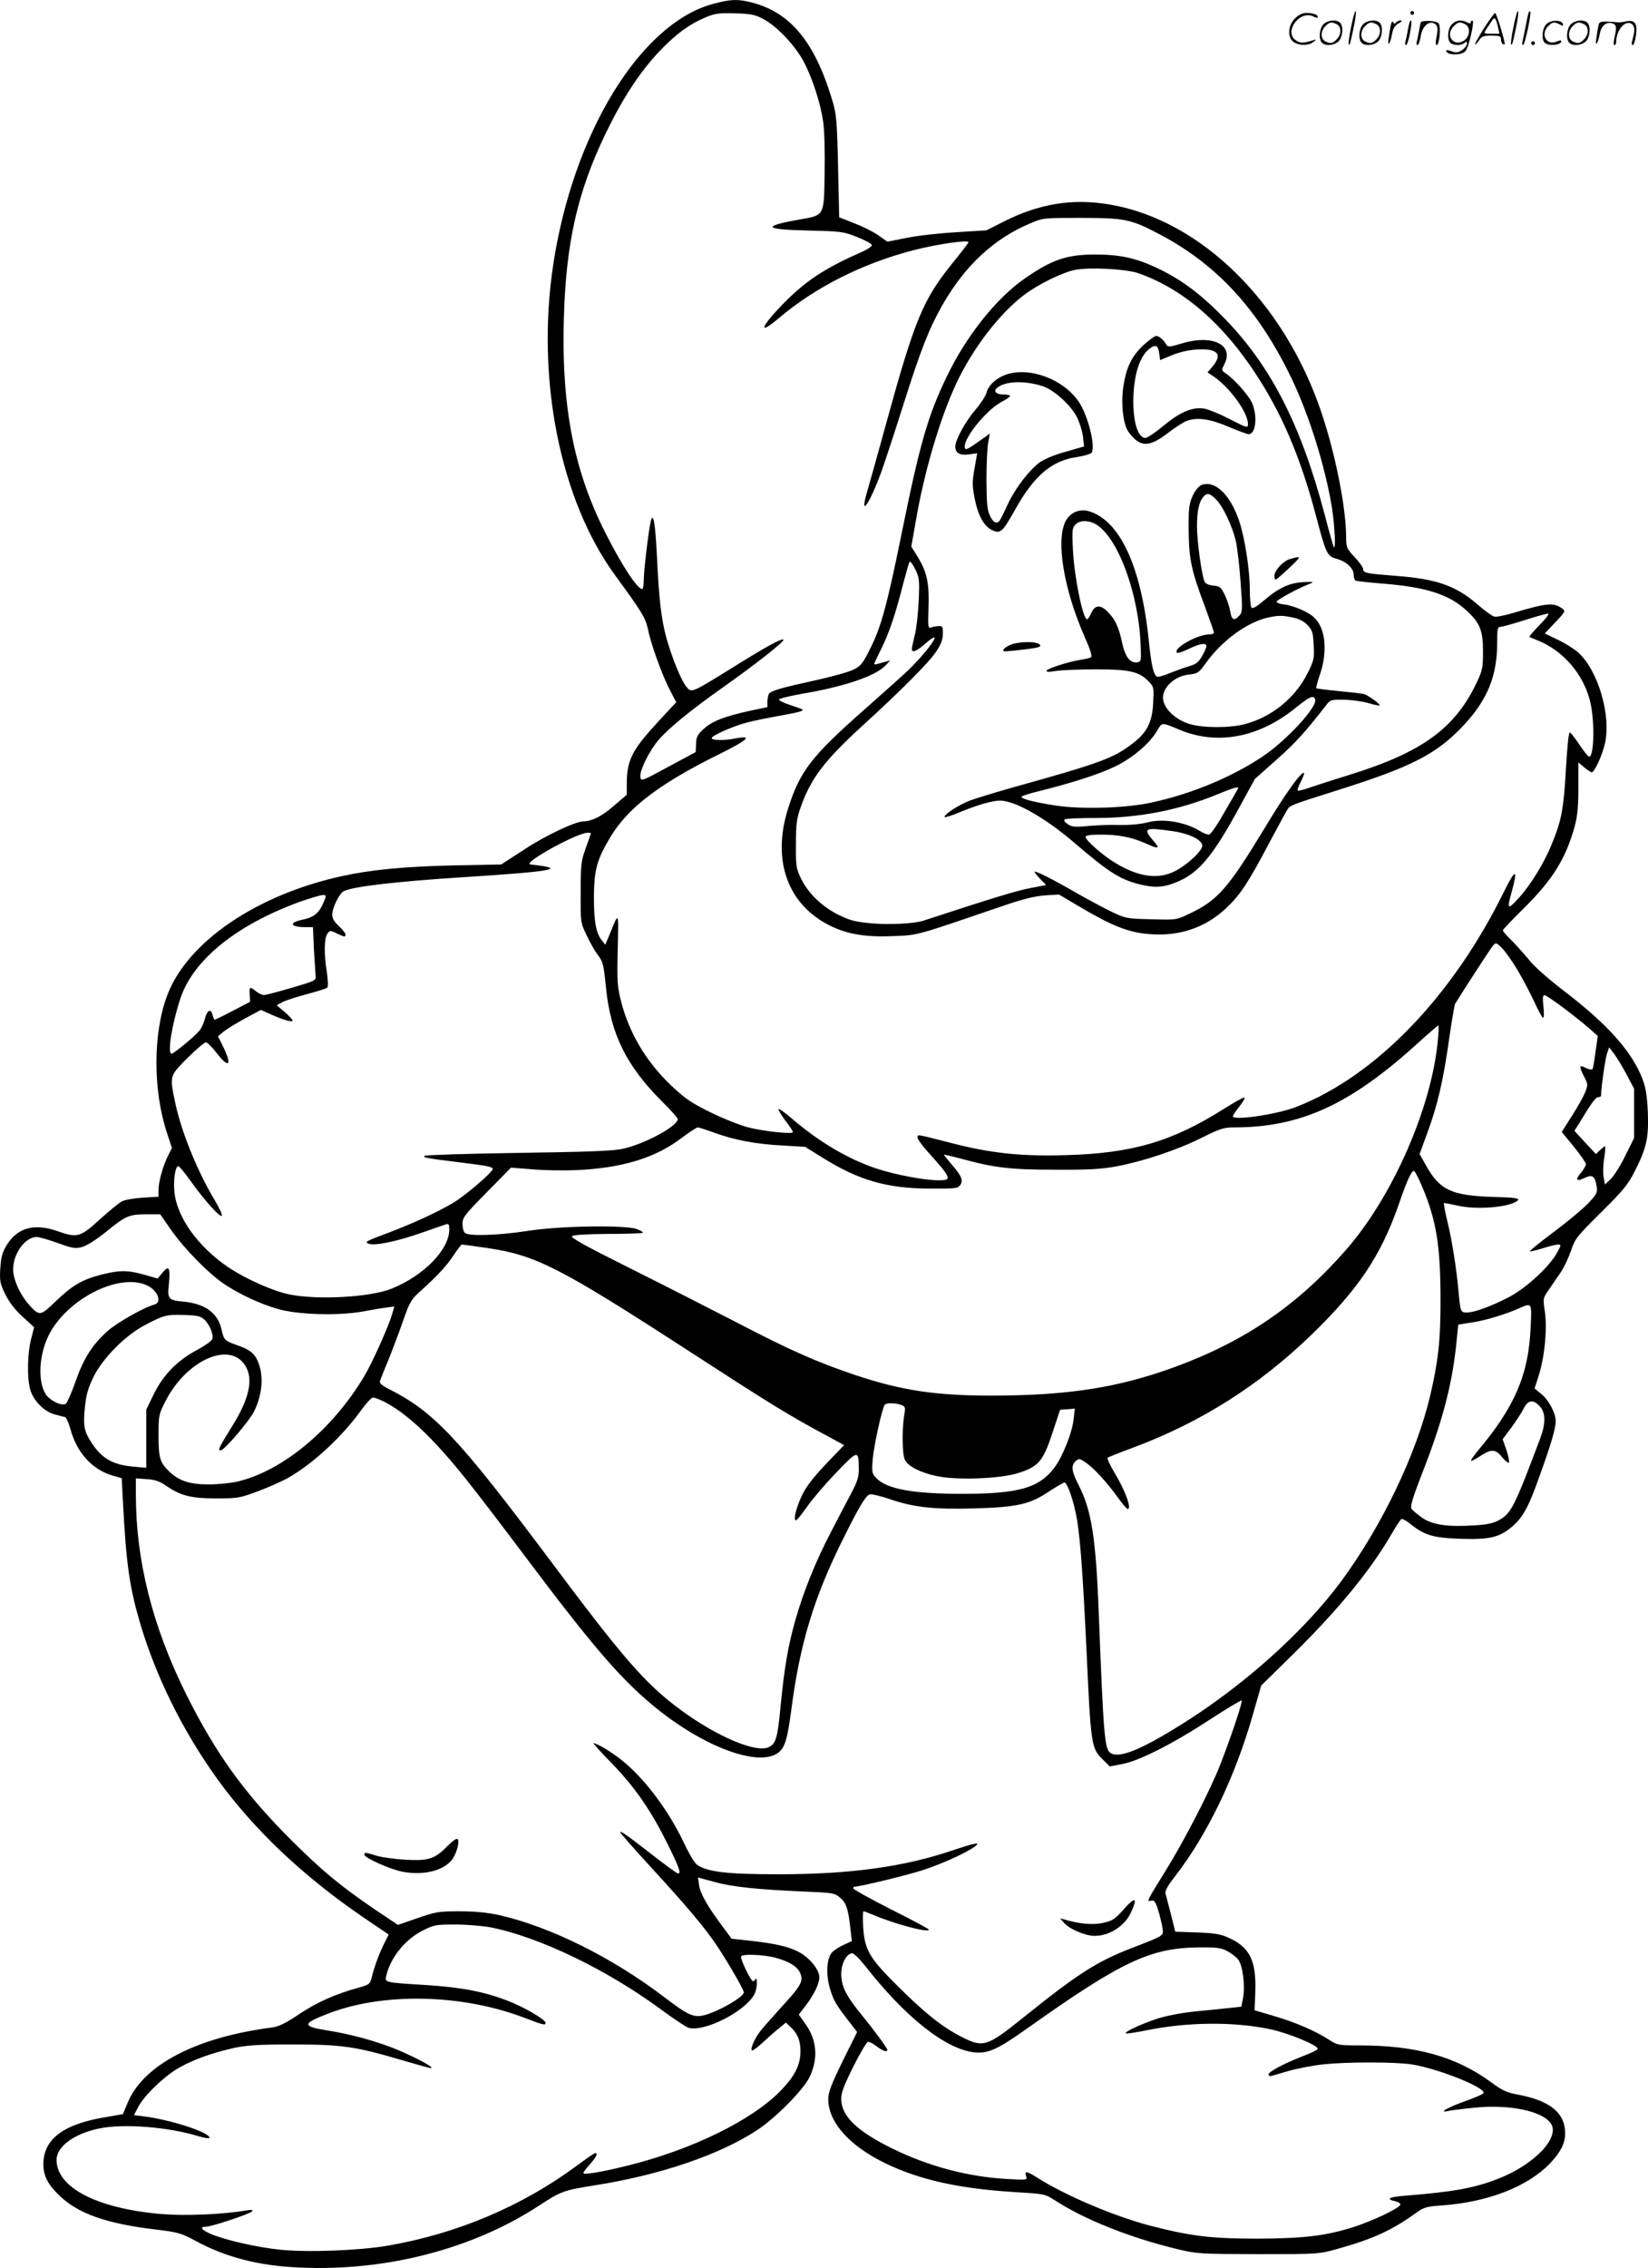
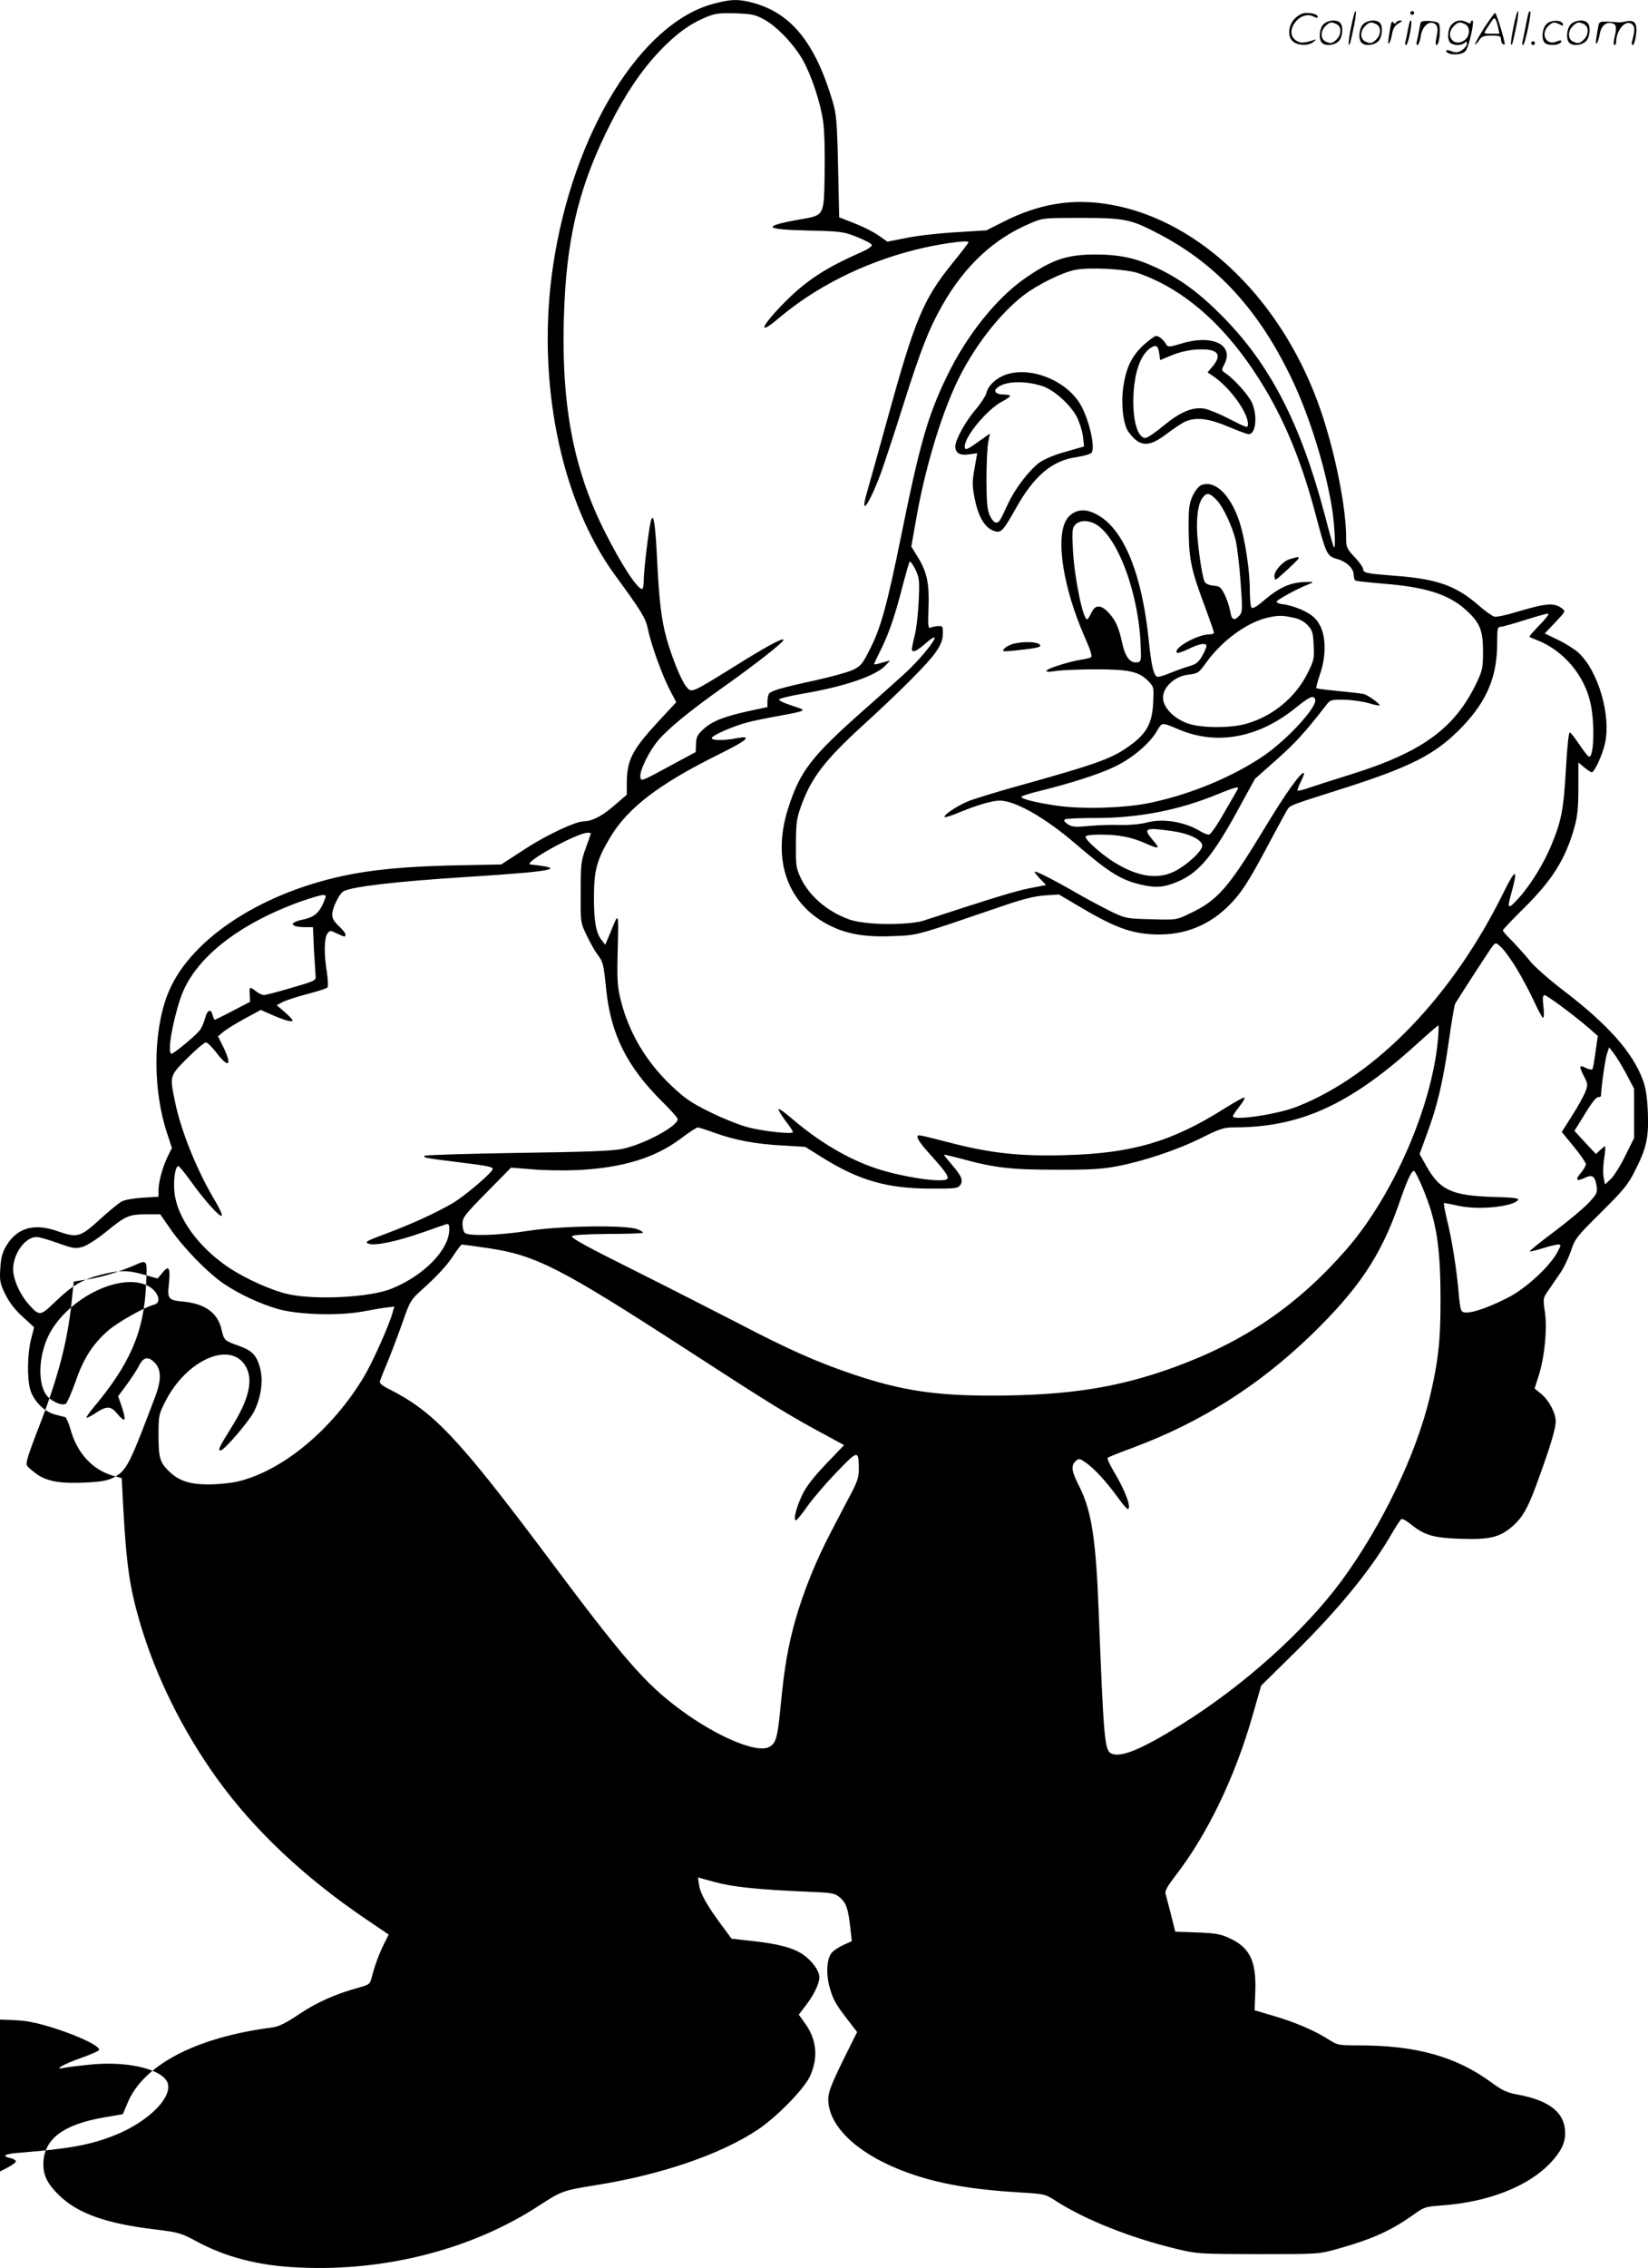
<svg xmlns="http://www.w3.org/2000/svg" version="1.0" viewBox="0 0 872.844 1200.717" preserveAspectRatio="xMidYMid meet">
  <g transform="translate(-1.039,1200.851) scale(0.1,-0.1)" fill="#000000" stroke="none">
-     <path d="M3791 11989 c-387 -101 -746 -685 -851 -1385 -91 -604 38 -1245 329 -1642 139 -190 160 -224 172 -280 17 -84 76 -247 116 -324 l35 -67 -92 -99 c-144 -156 -170 -207 -170 -337 l0 -54 -70 -60 c-62 -54 -114 -80 -160 -81 -44 -1 -199 -74 -310 -147 l-125 -81 -255 -5 c-259 -6 -436 -23 -590 -57 -452 -99 -818 -349 -924 -631 -76 -201 -76 -503 -1 -729 l26 -79 -19 -38 c-28 -54 -52 -140 -52 -184 l0 -36 -83 -5 c-47 -3 -95 -11 -112 -20 -16 -9 -70 -53 -118 -97 -102 -93 -118 -97 -223 -60 -122 43 -211 18 -268 -74 -23 -38 -30 -62 -34 -122 -4 -69 -2 -80 27 -140 22 -43 51 -81 92 -118 l60 -55 -16 -63 c-20 -77 -22 -209 -4 -269 18 -59 75 -116 131 -130 24 -6 48 -13 54 -14 5 -2 18 -30 27 -62 35 -128 116 -216 226 -248 l46 -13 7 -134 c17 -321 34 -440 89 -629 84 -285 224 -569 407 -825 195 -271 459 -521 784 -742 l127 -86 -23 -46 c-27 -53 -51 -119 -66 -177 -10 -40 -12 -42 -73 -59 -120 -33 -219 -77 -313 -140 -71 -48 -107 -65 -142 -70 -404 -52 -685 -199 -767 -402 l-24 -57 -98 -17 c-219 -37 -322 -116 -323 -247 0 -61 22 -106 83 -165 98 -96 248 -150 507 -181 125 -15 140 -20 215 -60 161 -88 337 -133 553 -142 459 -21 920 99 1272 331 112 73 125 78 295 105 347 55 662 163 859 294 99 66 243 213 275 280 46 99 38 194 -23 280 l-35 49 39 51 c43 57 70 114 70 147 0 34 -38 86 -85 119 -53 37 -133 58 -273 73 l-107 12 -51 69 c-78 105 -115 170 -121 215 l-6 40 89 -24 c93 -26 228 -40 486 -51 139 -6 148 -7 178 -32 33 -29 43 -58 55 -169 l7 -61 -44 -20 c-23 -10 -52 -29 -62 -41 -27 -30 -32 -114 -11 -186 19 -65 30 -85 97 -172 l48 -62 -77 -155 c-60 -123 -76 -165 -76 -200 0 -147 161 -296 421 -390 161 -58 339 -89 587 -104 139 -8 141 -9 197 -45 155 -100 397 -196 642 -255 108 -26 120 -26 431 -27 320 0 320 0 420 28 186 52 286 97 416 191 42 30 56 33 138 39 246 18 457 101 575 227 53 57 76 103 76 154 0 109 -80 174 -253 206 -56 10 -81 22 -142 67 -184 134 -395 193 -694 193 -109 0 -116 1 -160 29 -74 48 -179 93 -291 126 l-105 31 4 101 c5 163 -30 234 -144 284 -39 18 -74 24 -165 27 l-115 4 -23 92 c-13 50 -26 100 -29 111 -3 14 14 43 52 92 169 218 316 522 410 851 l45 157 173 170 c238 235 404 438 515 628 25 43 49 80 54 83 5 4 27 -8 49 -26 75 -60 120 -73 266 -78 155 -5 207 8 275 67 56 49 86 105 143 267 60 166 85 251 85 288 0 43 -36 112 -77 145 l-35 29 22 68 c32 103 45 245 33 335 -11 74 -11 74 20 119 17 25 45 66 63 92 18 26 42 78 55 115 21 64 30 75 159 203 116 115 143 147 177 215 64 125 76 178 71 314 -4 88 -11 131 -28 176 -55 145 -183 289 -417 468 -81 62 -158 130 -181 160 -23 28 -64 74 -91 102 -28 27 -51 53 -51 58 0 4 49 56 109 115 154 152 224 264 271 434 15 56 20 103 20 206 l0 134 31 -26 c17 -14 35 -26 40 -26 14 0 55 89 69 149 36 151 -37 395 -144 488 -23 19 -71 49 -108 66 l-66 32 56 59 c53 56 55 59 36 73 -45 33 -82 29 -254 -22 -47 -14 -94 -24 -105 -21 -12 3 -50 30 -85 61 -118 103 -221 139 -440 155 -153 12 -170 15 -170 36 0 8 -20 37 -45 63 -42 45 -45 52 -45 104 0 155 -56 439 -131 662 -196 582 -636 1016 -1117 1100 -200 35 -379 6 -572 -93 l-85 -43 -160 -10 c-88 -5 -206 -18 -263 -30 l-102 -20 -44 31 c-24 18 -81 47 -127 65 l-84 33 -6 269 c-5 235 -9 277 -28 342 -93 314 -221 472 -428 526 -74 19 -111 18 -202 -6z m267 -84 c67 -36 160 -134 206 -217 45 -82 92 -222 106 -323 7 -46 10 -163 8 -272 -4 -232 1 -223 -135 -247 -202 -36 -187 -53 52 -58 170 -4 184 -6 254 -34 41 -16 76 -35 79 -42 2 -7 -19 -22 -55 -38 -188 -83 -287 -147 -399 -258 -132 -132 -158 -193 -39 -92 195 165 445 291 718 361 126 32 287 55 287 41 0 -3 -40 -56 -90 -117 -151 -188 -196 -296 -344 -835 -47 -170 -94 -339 -105 -376 -39 -136 17 -53 77 112 17 47 69 204 115 350 95 300 137 407 209 534 119 208 272 351 465 432 67 29 70 29 273 29 232 -1 259 -6 418 -90 301 -160 520 -399 693 -760 93 -193 179 -469 214 -685 14 -90 21 -219 10 -209 -2 3 -25 81 -49 175 -128 483 -290 796 -546 1053 -118 119 -220 194 -344 252 -111 52 -195 70 -325 70 -149 0 -227 -26 -369 -124 -153 -105 -313 -305 -417 -522 -100 -206 -143 -356 -240 -835 -75 -369 -108 -491 -164 -602 -41 -83 -51 -95 -91 -115 -25 -12 -117 -38 -205 -57 -165 -36 -223 -52 -240 -68 -5 -4 -9 -23 -10 -40 l0 -33 -95 -20 c-132 -29 -197 -54 -242 -95 -33 -30 -40 -42 -41 -79 l-2 -44 -145 -78 c-142 -77 -145 -78 -148 -54 -5 34 49 142 98 198 56 64 169 156 340 277 171 121 320 238 320 251 0 14 -90 -34 -270 -147 -223 -138 -217 -135 -246 -99 -27 34 -75 153 -104 256 -27 100 -39 198 -50 428 -9 184 -20 243 -33 189 -11 -44 -37 -259 -37 -309 0 -27 -4 -49 -8 -49 -26 0 -108 125 -196 299 -176 347 -240 708 -216 1219 18 371 86 635 244 946 81 160 164 282 258 382 88 92 157 143 244 180 52 22 71 24 159 22 88 -3 106 -7 153 -33z m1982 -1343 c257 -90 483 -297 672 -614 112 -188 197 -400 268 -669 54 -204 59 -215 110 -229 51 -14 90 -50 90 -84 0 -14 4 -27 9 -31 5 -3 69 -10 143 -16 230 -18 353 -57 445 -142 72 -66 88 -106 88 -217 0 -86 -3 -101 -33 -164 -114 -241 -286 -368 -663 -486 -90 -28 -190 -60 -222 -71 -32 -12 -61 -18 -64 -16 -2 3 5 24 17 47 12 23 19 44 17 46 -12 12 -97 -106 -207 -289 -197 -325 -251 -386 -403 -457 -66 -32 -69 -32 -200 -28 -128 3 -134 4 -208 39 -41 20 -122 63 -180 96 -131 76 -229 125 -229 116 0 -4 14 -21 30 -38 l31 -32 -88 -17 c-72 -14 -187 -49 -563 -172 -45 -15 -177 -22 -270 -14 -90 8 -116 15 -178 45 -88 44 -160 113 -199 192 -26 55 -28 65 -27 183 0 107 4 135 25 195 55 155 126 247 328 432 199 181 353 336 389 391 26 38 36 64 36 95 1 39 -1 42 -24 41 -14 -1 -32 -4 -40 -8 -14 -6 -15 7 -12 101 5 129 -7 190 -54 268 l-37 60 23 130 c45 266 129 549 216 735 87 185 228 368 357 466 76 58 208 122 273 134 80 15 271 4 334 -18z m-1164 -1737 c-3 -66 -12 -147 -21 -180 -8 -33 -15 -66 -15 -72 0 -23 24 -13 70 27 116 102 11 -49 -113 -162 -51 -46 -146 -131 -212 -189 -277 -245 -337 -322 -400 -519 -89 -278 -2 -516 230 -626 90 -43 188 -58 335 -51 124 5 114 3 550 152 124 43 183 58 242 63 l77 5 93 -55 c188 -112 273 -146 389 -155 157 -12 293 34 404 138 75 71 116 133 232 353 47 88 90 167 96 175 15 17 28 22 252 93 401 126 530 192 674 343 129 137 181 264 181 440 0 74 2 85 18 85 9 0 66 16 126 35 60 19 116 35 125 35 9 0 -9 -24 -44 -60 -32 -33 -57 -61 -54 -63 2 -2 20 -10 39 -17 142 -55 253 -187 285 -337 23 -108 17 -288 -9 -280 -6 2 -29 31 -51 64 -22 33 -44 62 -50 64 -6 3 -14 -71 -21 -196 -12 -210 -23 -270 -76 -398 -39 -97 -112 -215 -174 -283 -57 -63 -63 -59 -40 22 38 136 25 140 -38 12 -271 -552 -676 -973 -1096 -1138 -102 -41 -340 -76 -340 -51 0 4 16 28 35 52 19 24 31 45 26 47 -5 2 -53 -25 -107 -59 -277 -175 -489 -237 -844 -246 -235 -7 -395 11 -600 64 -192 49 -180 47 -180 30 0 -8 21 -39 48 -69 134 -149 137 -158 64 -158 -75 0 -228 29 -326 61 -155 51 -311 144 -459 272 -32 27 -60 47 -63 44 -3 -3 13 -30 35 -60 23 -29 41 -57 41 -62 0 -12 -150 3 -236 25 -44 11 -134 47 -201 80 -102 50 -135 73 -207 141 -133 126 -224 279 -267 449 -19 76 -21 104 -17 274 5 205 7 201 -43 77 l-23 -54 -18 23 c-31 38 -42 100 -42 230 1 143 15 196 86 315 92 155 257 282 572 438 156 77 186 104 96 87 -63 -13 -130 -12 -130 1 0 13 107 61 185 82 33 9 111 25 174 36 105 19 131 26 120 34 -2 2 -30 12 -63 23 -32 10 -59 23 -60 29 0 5 56 19 125 31 220 37 388 94 440 150 l24 26 -22 -6 c-13 -3 -32 -9 -43 -12 -11 -3 -20 -3 -20 -1 0 3 18 40 39 83 42 85 75 184 116 346 15 56 29 107 33 112 3 6 16 -12 30 -39 22 -47 23 -58 18 -170z m-1736 -1228 c0 -2 -12 -37 -27 -78 -25 -68 -27 -86 -27 -234 -1 -160 -1 -160 31 -227 18 -38 43 -83 56 -100 32 -42 34 -52 47 -178 24 -246 109 -416 299 -605 45 -44 81 -85 81 -91 0 -38 -181 -135 -295 -158 -51 -11 -198 -16 -550 -21 -264 -4 -486 -11 -494 -15 -17 -9 11 -14 184 -35 147 -18 175 -24 175 -35 0 -17 -148 -144 -212 -181 -87 -51 -212 -108 -336 -155 -126 -47 -133 -51 -108 -60 31 -12 151 13 276 57 63 22 123 43 133 46 14 4 17 -1 17 -28 -1 -107 -135 -244 -306 -313 -111 -45 -392 -61 -542 -30 -87 18 -229 81 -323 144 -161 109 -273 266 -285 400 -6 65 5 135 21 135 5 0 34 -36 66 -80 71 -100 154 -192 164 -183 4 4 -11 38 -33 75 -97 161 -184 375 -216 535 -27 131 -27 131 67 225 46 46 90 83 98 83 8 0 33 -25 56 -55 66 -85 84 -69 36 31 l-28 56 26 22 c15 13 66 45 114 71 l87 47 56 -25 c68 -30 112 -42 112 -31 0 5 -19 25 -42 45 l-42 36 32 17 c18 9 76 28 130 42 53 14 101 29 106 34 5 5 4 37 -2 79 -16 95 -15 183 2 206 14 19 15 19 50 2 43 -20 46 -21 46 -5 0 6 -16 26 -35 44 -24 22 -35 40 -35 60 0 36 37 111 60 124 47 25 279 52 640 75 473 30 554 45 350 67 -47 6 245 167 303 168 9 0 17 -1 17 -3z m-1415 -364 c-24 -58 -52 -81 -111 -93 -77 -16 -68 -40 16 -40 l38 0 5 -117 c4 -65 8 -129 9 -142 3 -23 -4 -26 -127 -62 -71 -21 -137 -38 -146 -38 -9 -1 -28 8 -42 19 -34 27 -37 26 -34 -17 l2 -38 -90 -47 c-49 -26 -93 -47 -96 -48 -4 0 -10 12 -13 26 -9 36 -29 25 -41 -23 -6 -23 -19 -51 -30 -63 -30 -34 -135 -120 -146 -120 -23 0 1 154 47 293 68 204 296 389 634 512 52 18 105 34 118 35 22 0 22 -1 7 -37z m6324 -362 c27 -46 67 -121 88 -167 21 -46 42 -84 46 -84 5 0 6 27 2 60 -5 46 -4 60 6 60 13 0 161 -110 238 -177 l44 -39 -12 -83 c-6 -45 -13 -87 -16 -92 -4 -5 -19 -2 -36 6 -35 19 -37 9 -8 -47 20 -38 20 -43 5 -82 -9 -22 -40 -79 -70 -125 l-54 -85 64 -78 c35 -43 64 -85 64 -93 0 -7 -12 -28 -26 -45 -33 -38 -25 -49 20 -27 41 19 54 10 63 -46 5 -32 0 -41 -43 -87 -27 -29 -109 -97 -182 -152 -74 -55 -132 -102 -129 -104 2 -2 33 5 68 16 35 11 72 20 82 20 17 0 16 -3 -5 -42 -40 -74 -163 -188 -255 -236 -94 -49 -184 -82 -224 -82 -33 0 -34 5 -44 115 -11 123 -36 277 -60 373 -12 50 -20 92 -16 92 3 0 40 -7 81 -16 104 -22 281 -4 310 31 8 10 -18 14 -132 17 -219 7 -282 36 -354 165 l-35 62 41 112 c54 146 84 274 115 493 14 99 29 184 32 190 29 48 189 295 201 309 15 17 18 16 49 -15 17 -18 55 -71 82 -117z m-422 -358 c-30 -359 -238 -837 -489 -1123 -257 -293 -534 -482 -904 -618 -301 -110 -564 -151 -969 -152 -299 0 -479 27 -725 109 -202 68 -347 132 -625 277 -132 68 -385 197 -563 286 -237 118 -320 164 -312 172 7 7 73 11 190 12 99 0 182 3 185 6 4 3 -11 12 -32 20 -65 22 -408 17 -578 -10 -155 -24 -314 -29 -333 -10 -7 7 -12 28 -12 48 0 33 12 48 129 167 l128 130 114 -9 c63 -6 170 -7 239 -4 237 12 409 64 545 166 44 33 85 60 91 60 5 0 46 -13 90 -29 105 -38 219 -60 363 -67 l116 -7 93 -58 c191 -119 340 -162 565 -163 132 -1 150 1 162 17 18 25 10 48 -41 107 -24 28 -44 53 -44 55 0 2 39 -7 88 -20 179 -49 263 -59 502 -59 179 -1 245 3 325 18 139 26 320 86 450 151 98 49 118 55 172 55 347 0 608 118 955 430 67 61 124 110 126 110 3 0 2 -30 -1 -67z m996 -188 l42 -80 0 -131 0 -131 -47 -94 c-25 -52 -60 -107 -77 -123 l-30 -28 -7 37 c-4 21 -3 67 3 102 5 34 7 63 4 63 -2 0 -14 -9 -26 -20 l-22 -21 -57 61 -57 62 23 36 c66 110 90 142 103 142 8 0 15 3 15 8 1 46 22 192 31 220 l12 36 23 -30 c13 -16 43 -65 67 -109z m-1079 -602 c75 -178 96 -312 96 -603 0 -210 -12 -318 -56 -505 -73 -306 -253 -682 -468 -975 -196 -266 -521 -558 -855 -765 -212 -132 -322 -176 -369 -147 -31 20 -37 92 -62 737 -15 398 -38 546 -105 678 -40 77 -43 107 -17 131 18 15 21 14 58 -12 45 -33 107 -101 167 -184 23 -32 45 -58 50 -58 23 -1 -12 97 -71 194 -23 39 -39 73 -35 77 5 4 64 28 133 53 359 134 665 327 944 596 250 242 369 418 465 693 44 128 67 177 80 177 5 0 25 -39 45 -87z m-6628 -225 c71 -101 197 -230 283 -288 80 -53 186 -103 282 -131 107 -31 320 -37 449 -14 52 10 112 20 132 22 l37 5 -11 -38 c-17 -62 -106 -261 -150 -334 -168 -280 -431 -499 -670 -555 -35 -8 -103 -15 -153 -15 -100 0 -157 19 -208 68 -49 47 -57 72 -57 190 0 105 1 112 35 179 110 220 343 325 425 191 44 -72 21 -176 -75 -328 -66 -106 -72 -120 -56 -120 19 0 152 156 177 206 39 79 50 168 30 237 -18 63 -43 87 -114 112 -73 26 -75 28 -88 84 -19 87 -85 136 -196 148 -87 8 -92 13 -83 95 8 86 0 101 -34 59 l-26 -31 -70 20 c-88 25 -132 25 -230 0 -100 -26 -153 -57 -242 -143 -80 -77 -84 -78 -143 -11 -46 53 -80 131 -80 183 0 83 64 171 125 171 11 0 61 -14 111 -32 84 -30 94 -31 133 -20 23 7 76 41 119 76 108 88 124 95 214 96 l77 0 57 -82z m1679 -97 c255 -38 382 -103 1064 -545 430 -279 530 -341 734 -450 l88 -48 -94 -98 c-64 -67 -105 -119 -126 -162 -32 -65 -51 -138 -35 -138 5 0 32 33 59 72 28 40 97 121 155 181 115 120 118 120 119 21 1 -42 -7 -67 -37 -125 -22 -41 -71 -135 -110 -210 -81 -155 -146 -315 -191 -474 -37 -134 -56 -241 -76 -447 -16 -170 -25 -199 -61 -218 -65 -35 -276 54 -471 198 -186 138 -297 265 -704 810 -472 630 -603 768 -837 886 -40 20 -53 32 -49 44 3 9 23 60 45 112 21 52 56 145 77 205 36 103 42 113 94 160 88 79 141 136 177 193 19 28 37 52 41 52 5 0 67 -9 138 -19z m-1811 -195 c60 -25 88 -92 44 -104 -54 -14 -197 -95 -249 -141 -80 -72 -127 -146 -169 -268 -21 -59 -44 -111 -51 -116 -22 -14 -86 17 -108 53 -41 68 -34 204 16 307 94 191 366 332 517 269z m7333 -228 c-11 -249 -85 -419 -281 -652 -21 -26 -37 -48 -34 -51 2 -2 24 9 48 25 59 39 82 38 117 -7 17 -20 32 -32 35 -27 4 5 -3 35 -13 66 l-20 57 47 63 c25 35 55 80 65 101 23 45 50 48 84 11 33 -35 33 -92 1 -176 -136 -360 -151 -390 -216 -427 -31 -17 -63 -24 -133 -28 -143 -9 -218 3 -274 40 -25 18 -51 39 -57 49 -7 12 6 56 56 185 106 270 157 462 180 673 l12 116 77 12 c74 12 175 43 249 76 64 28 64 29 57 -106z m-7027 47 c29 -25 53 -81 45 -105 -3 -10 -37 -34 -75 -55 -107 -56 -182 -131 -233 -233 l-42 -86 0 -154 0 -154 -68 6 c-111 10 -169 44 -224 130 -37 58 -43 87 -33 184 7 68 17 102 46 162 50 100 169 220 273 274 99 52 114 56 207 53 66 -2 86 -6 104 -22z m953 -436 c77 -39 161 -106 252 -200 116 -121 197 -222 495 -618 356 -474 503 -645 676 -789 258 -215 550 -328 661 -256 39 25 53 70 74 227 45 352 121 603 280 919 81 162 114 217 135 225 9 3 59 -8 110 -26 127 -43 234 -54 444 -48 226 6 296 22 394 88 41 27 79 49 84 49 16 0 51 -103 67 -198 18 -114 31 -294 50 -692 23 -499 25 -517 85 -575 l38 -38 68 13 c89 17 267 107 467 238 88 57 161 101 164 98 6 -6 -58 -197 -113 -338 -54 -138 -191 -404 -290 -563 -101 -163 -102 -165 -77 -159 16 5 23 -4 37 -48 9 -29 19 -71 23 -93 6 -47 17 -40 -174 -114 -174 -68 -280 -136 -556 -358 -199 -160 -218 -167 -333 -108 -101 51 -193 124 -335 265 -154 152 -179 195 -187 317 -2 46 -2 83 2 83 4 0 23 -7 44 -16 116 -50 302 -100 302 -81 0 4 -90 52 -200 107 -110 56 -200 106 -200 111 0 5 2 9 5 9 28 0 275 60 360 87 105 34 237 94 280 127 32 25 2 19 -124 -23 -255 -86 -540 -125 -916 -125 -270 0 -375 12 -431 49 -14 9 -44 59 -72 119 -81 170 -206 337 -325 433 -55 45 -135 93 -153 93 -4 0 40 -49 98 -108 123 -127 205 -247 294 -425 63 -128 73 -157 55 -157 -4 0 -64 43 -132 96 -138 107 -168 129 -174 123 -2 -2 69 -83 157 -179 195 -212 292 -327 356 -423 58 -87 142 -232 142 -246 0 -24 -129 -99 -206 -120 -58 -16 -89 -2 -213 93 -280 213 -607 375 -881 437 -57 12 -124 19 -204 19 -111 0 -126 -2 -224 -36 l-104 -36 -127 85 c-177 121 -274 201 -431 357 -251 249 -407 464 -565 782 -177 356 -265 706 -265 1052 l0 88 58 -4 c43 -3 68 -11 102 -35 78 -53 131 -67 265 -67 114 0 125 2 217 36 54 20 127 52 163 72 132 74 289 220 389 360 26 36 54 66 62 66 8 0 34 -10 57 -21z m2740 -18 c23 -9 24 -12 16 -58 -12 -75 -10 -205 4 -233 18 -35 83 -68 169 -86 106 -23 337 -14 431 16 107 34 132 62 181 211 l41 124 39 3 39 3 -6 -53 c-7 -73 -59 -203 -104 -262 -81 -105 -188 -135 -480 -136 -267 0 -407 25 -463 85 -21 23 -23 30 -17 102 6 68 48 261 63 284 7 12 56 11 87 0z m-2179 -2765 c260 -50 625 -226 916 -442 63 -46 125 -87 138 -91 87 -22 301 88 348 178 8 16 14 43 13 61 0 18 -3 27 -6 21 -2 -7 -9 -13 -14 -13 -12 0 -70 120 -63 132 8 13 115 9 179 -7 75 -20 119 -47 134 -83 17 -41 4 -66 -89 -167 -45 -50 -97 -108 -116 -131 -34 -41 -61 -100 -51 -111 3 -3 30 17 59 44 29 27 68 61 87 76 l34 28 24 -23 c38 -35 53 -72 53 -130 -1 -72 -28 -127 -102 -205 -151 -157 -468 -313 -808 -398 -145 -36 -240 -52 -240 -40 0 4 16 25 35 46 33 37 44 59 28 59 -5 0 -48 -30 -98 -67 -289 -214 -634 -360 -1000 -423 -150 -26 -431 -37 -575 -21 -119 12 -287 51 -361 82 -51 22 -64 39 -29 39 30 0 238 69 246 82 5 7 -4 9 -27 5 -127 -22 -326 -30 -451 -20 -343 29 -558 140 -558 287 0 70 93 139 225 166 126 27 364 9 524 -40 33 -10 61 -14 61 -9 0 29 -206 96 -352 114 l-48 6 22 42 c30 60 142 168 219 210 78 44 175 78 291 104 67 14 128 18 308 18 260 0 335 -11 572 -81 81 -24 153 -44 160 -44 23 1 -65 49 -172 95 -110 46 -251 85 -381 105 -130 21 -128 36 11 89 293 113 711 103 1041 -24 97 -37 109 -40 109 -26 0 18 -117 86 -205 119 -126 48 -244 70 -435 82 -213 13 -212 13 -204 48 23 98 100 194 197 242 56 28 68 30 168 30 59 0 141 -7 183 -14z m3905 -126 c22 -11 48 -31 59 -45 25 -32 38 -139 26 -204 l-9 -46 -65 -7 c-36 -4 -116 -12 -178 -18 -65 -6 -148 -22 -195 -36 -87 -28 -182 -72 -174 -80 3 -3 50 4 105 15 218 45 464 48 659 7 99 -21 253 -85 253 -104 0 -5 -37 -23 -82 -40 -102 -40 -184 -84 -179 -97 1 -5 8 -9 13 -7 6 1 48 14 94 27 46 13 129 29 185 35 127 13 372 13 463 0 136 -20 394 -122 384 -152 -2 -6 -46 -25 -97 -43 -89 -31 -148 -65 -91 -52 14 3 75 11 136 17 186 20 365 -17 409 -84 48 -73 -86 -215 -275 -290 -129 -51 -238 -71 -502 -92 -81 -6 -100 -18 -47 -29 16 -4 28 -12 26 -18 -5 -19 -144 -85 -246 -118 -147 -47 -266 -61 -511 -62 -242 0 -352 13 -565 68 -189 49 -452 160 -601 255 -57 36 -68 37 -59 8 7 -21 7 -21 -101 -15 -204 11 -417 67 -609 162 -185 91 -267 170 -269 258 -1 36 12 70 64 175 36 72 71 131 78 131 7 1 28 -10 46 -24 31 -24 56 -32 56 -19 0 10 -66 100 -137 187 -82 101 -106 148 -107 214 0 55 25 105 56 111 9 2 37 -25 69 -65 215 -275 429 -444 582 -460 70 -7 123 17 272 123 506 359 657 431 918 433 89 1 115 -2 146 -19z M6065 10180 c-63 -60 -91 -120 -106 -225 -12 -91 1 -196 29 -234 60 -81 107 -82 205 -7 40 30 85 60 100 65 57 22 123 13 222 -29 52 -22 101 -40 109 -40 38 0 48 97 17 167 -19 41 -94 125 -139 155 -23 16 -23 17 -7 48 53 103 -63 160 -226 110 -64 -19 -73 -20 -81 -6 -14 25 -39 46 -54 46 -8 0 -39 -23 -69 -50z m85 -42 l5 -36 60 25 c38 16 86 28 131 31 112 7 142 -23 87 -89 l-27 -32 24 -16 c89 -57 190 -194 190 -257 0 -23 -3 -22 -95 25 -52 27 -113 52 -135 56 -63 11 -130 -18 -218 -91 -42 -35 -85 -64 -95 -64 -49 0 -76 129 -59 281 12 96 41 163 84 194 31 21 42 15 48 -27z M5335 10024 c-50 -18 -92 -58 -100 -96 -4 -15 -29 -54 -56 -86 -54 -62 -109 -162 -109 -197 0 -35 24 -49 73 -42 l43 6 -14 -80 c-13 -72 -13 -90 1 -161 18 -92 51 -149 96 -168 42 -17 51 -8 121 116 98 175 193 255 325 273 38 6 72 16 77 23 22 34 -20 200 -69 271 -84 121 -264 186 -388 141z m198 -60 c59 -20 144 -95 180 -161 14 -28 29 -74 33 -104 l6 -54 -97 -28 c-60 -16 -113 -39 -139 -57 -55 -41 -129 -137 -167 -219 -45 -96 -45 -96 -61 -99 -9 -2 -23 12 -34 35 -15 32 -18 63 -19 188 0 83 4 172 9 199 l9 49 -58 -41 c-64 -46 -75 -50 -75 -27 0 53 118 195 195 236 25 13 45 27 45 31 0 5 -15 8 -34 8 -37 0 -55 15 -38 32 39 39 147 44 245 12z M6372 9440 c-13 -6 -33 -30 -45 -57 -19 -43 -22 -64 -21 -183 2 -154 13 -209 88 -408 25 -68 46 -128 46 -133 0 -5 -11 -9 -25 -9 -62 0 -194 -74 -171 -97 3 -4 31 5 62 20 59 29 94 34 94 15 0 -7 -10 -31 -23 -53 -18 -32 -32 -43 -67 -53 -25 -7 -71 -24 -104 -37 -32 -14 -63 -22 -68 -19 -19 12 -30 62 -44 199 -41 388 -153 628 -316 677 -50 15 -100 -7 -124 -53 -52 -102 -10 -359 101 -612 31 -69 41 -103 34 -108 -7 -4 -30 -10 -53 -13 -63 -10 -174 -45 -182 -57 -5 -8 9 -9 47 -3 30 5 126 9 214 9 179 0 229 -12 280 -65 27 -28 27 -32 23 -113 -5 -103 -33 -158 -112 -217 -102 -77 -167 -101 -641 -233 -88 -25 -185 -55 -216 -66 -59 -22 -145 -78 -135 -88 3 -3 38 8 78 25 95 39 174 62 214 62 81 0 241 -91 399 -227 182 -156 242 -193 349 -218 80 -19 127 -14 203 20 107 48 182 140 315 385 l85 155 116 103 c100 89 151 145 261 287 22 29 26 30 97 29 41 -1 98 -9 128 -18 30 -9 56 -14 58 -12 6 6 -59 53 -82 60 -11 3 -72 10 -135 16 -63 6 -116 13 -118 15 -2 2 6 34 19 72 34 97 33 202 -1 263 -19 35 -38 51 -82 74 -32 16 -78 31 -103 34 -27 3 -44 9 -43 16 4 10 109 68 173 93 28 11 25 12 -30 10 -74 -4 -130 -29 -210 -97 -42 -36 -61 -46 -67 -37 -4 6 -8 47 -8 91 0 106 -26 275 -56 365 -48 143 -130 220 -202 191z m85 -82 c33 -35 81 -139 98 -210 8 -35 20 -134 26 -221 11 -146 10 -159 -6 -177 -28 -31 -42 -24 -49 23 -4 23 -17 62 -29 87 -20 40 -26 45 -59 48 -23 2 -42 10 -47 20 -15 28 -41 215 -41 293 0 83 11 133 36 160 19 21 36 15 71 -23z m-648 -122 c119 -62 234 -368 243 -651 3 -74 2 -80 -18 -83 -38 -5 -64 28 -80 102 -18 84 -36 124 -76 165 -39 40 -68 38 -88 -6 -8 -18 -18 -33 -22 -33 -22 -1 -68 224 -75 368 -5 99 -4 115 12 132 21 24 65 26 104 6z m1049 -497 c33 -6 59 -20 78 -40 25 -27 29 -39 32 -105 4 -71 2 -81 -32 -149 -65 -131 -189 -232 -332 -270 -79 -21 -219 -21 -291 0 -79 23 -143 86 -143 140 0 55 61 112 129 121 59 8 58 7 103 69 85 116 218 212 328 235 52 11 74 11 128 -1z m118 -433 c14 -38 -149 -215 -276 -301 -164 -110 -380 -200 -590 -245 -134 -30 -372 -37 -508 -16 -112 17 -182 35 -182 46 0 4 42 18 93 30 166 41 320 90 402 130 92 44 183 121 222 187 29 49 23 49 121 8 199 -83 418 -42 612 114 78 63 97 71 106 47z m-409 -473 c-2 -5 -35 -61 -72 -125 -40 -71 -73 -118 -82 -118 -9 0 -30 8 -47 19 -81 49 -198 68 -281 45 -37 -9 -91 -14 -140 -13 -44 2 -119 -1 -166 -5 -74 -7 -90 -6 -113 9 -19 13 -23 20 -15 26 7 4 80 7 163 7 227 0 440 41 646 126 84 35 115 43 107 29z m-350 -224 c88 -12 156 -44 161 -75 4 -27 -77 -103 -146 -138 -89 -45 -193 -30 -316 45 -65 39 -156 119 -156 137 0 8 25 12 80 12 94 0 163 -13 237 -46 74 -33 80 -30 39 17 -53 63 -42 68 101 48z M6843 9049 c-36 -10 -83 -61 -83 -90 0 -10 3 -19 7 -19 7 0 116 101 121 112 4 10 -3 9 -45 -3z M5374 8599 c-17 -5 -38 -16 -45 -25 -12 -15 -8 -16 51 -10 106 11 140 17 140 26 0 21 -87 26 -146 9z M2384 2239 c-69 -71 -102 -83 -224 -76 -58 3 -127 13 -155 21 -60 19 -65 19 -65 6 0 -17 139 -79 205 -91 110 -20 215 6 260 65 25 34 42 100 28 109 -6 4 -27 -12 -49 -34z M5958 1896 c-42 -47 -55 -56 -104 -67 -55 -12 -120 -7 -204 17 l-25 7 20 -23 c29 -34 113 -70 163 -70 79 0 160 52 193 125 37 81 22 85 -43 11z M7166 11864 c-10 -47 -15 -88 -12 -91 5 -6 9 7 30 110 7 37 10 67 6 67 -4 0 -15 -39 -24 -86z M7480 11940 c0 -5 5 -10 10 -10 6 0 10 5 10 10 0 6 -4 10 -10 10 -5 0 -10 -4 -10 -10z M8026 11864 c-10 -47 -15 -88 -12 -91 5 -6 9 7 30 110 7 37 10 67 6 67 -4 0 -15 -39 -24 -86z M8106 11939 c-3 -8 -10 -41 -16 -74 -6 -33 -14 -68 -16 -77 -3 -10 -1 -18 3 -18 10 0 46 171 38 178 -2 3 -7 -1 -9 -9z M6869 11911 c-38 -38 -41 -101 -7 -125 29 -20 79 -20 104 0 18 14 18 15 1 10 -53 -17 -69 -17 -92 -2 -69 45 21 166 94 126 12 -6 21 -7 21 -1 0 12 -25 21 -62 21 -19 0 -39 -10 -59 -29z M7870 11859 c-28 -45 -49 -83 -47 -85 2 -3 12 7 21 21 14 21 24 25 66 25 43 0 50 -3 50 -19 0 -11 5 -23 10 -26 6 -3 10 -3 10 1 0 20 -44 164 -51 164 -4 0 -30 -37 -59 -81z m75 4 l7 -33 -42 0 c-42 0 -42 0 -28 23 8 12 21 32 29 44 15 25 22 18 34 -34z M7020 11880 c-22 -22 -27 -79 -8 -98 19 -19 66 -14 88 8 22 22 27 79 8 98 -19 19 -66 14 -88 -8z m71 0 c25 -14 25 -54 -1 -80 -23 -23 -33 -24 -61 -10 -25 14 -25 54 1 80 23 23 33 24 61 10z M7230 11880 c-22 -22 -27 -79 -8 -98 19 -19 66 -14 88 8 22 22 27 79 8 98 -19 19 -66 14 -88 -8z m71 0 c25 -14 25 -54 -1 -80 -23 -23 -33 -24 -61 -10 -25 14 -25 54 1 80 23 23 33 24 61 10z M7376 11874 c-3 -16 -8 -47 -11 -69 -8 -51 10 -26 19 27 5 27 15 42 34 53 18 10 22 14 10 15 -9 0 -20 -5 -24 -11 -5 -8 -9 -8 -14 1 -5 8 -10 3 -14 -16z M7477 11893 c-2 -4 -7 -26 -11 -48 -4 -22 -9 -48 -12 -57 -3 -10 -1 -18 4 -18 4 0 14 28 20 62 11 58 10 81 -1 61z M7535 11890 c-1 -3 -5 -23 -9 -45 -4 -22 -9 -48 -12 -57 -3 -10 -1 -18 4 -18 5 0 13 20 17 45 7 53 44 87 74 68 17 -11 19 -28 8 -80 -4 -18 -3 -33 2 -33 16 0 24 99 11 115 -12 14 -87 18 -95 5z M7700 11880 c-22 -22 -27 -79 -8 -98 7 -7 24 -12 38 -12 14 0 31 5 38 12 9 9 12 8 12 -5 0 -9 -12 -24 -26 -34 -21 -13 -32 -15 -55 -6 -16 6 -29 8 -29 3 0 -24 81 -27 102 -2 18 19 50 162 37 162 -5 0 -9 -5 -9 -10 0 -7 -6 -7 -19 0 -30 16 -59 12 -81 -10z m71 0 c29 -16 25 -65 -6 -86 -56 -37 -103 28 -55 76 23 23 33 24 61 10z M8201 11881 c-23 -23 -28 -80 -9 -99 19 -19 88 -13 88 9 0 5 -11 4 -24 -2 -54 -25 -89 38 -46 81 23 23 33 24 62 9 16 -9 19 -8 16 3 -8 22 -64 22 -87 -1z M8330 11880 c-22 -22 -27 -79 -8 -98 19 -19 66 -14 88 8 22 22 27 79 8 98 -19 19 -66 14 -88 -8z m71 0 c25 -14 25 -54 -1 -80 -23 -23 -33 -24 -61 -10 -25 14 -25 54 1 80 23 23 33 24 61 10z M8476 11871 c-3 -14 -8 -44 -11 -66 -8 -51 10 -26 19 27 8 41 35 63 66 53 22 -7 24 -21 11 -77 -5 -22 -5 -38 0 -38 5 0 9 6 9 13 0 68 51 125 85 97 15 -13 15 -35 -1 -92 -3 -10 -1 -18 4 -18 6 0 13 23 17 50 9 63 -5 84 -49 76 -17 -4 -35 -6 -41 -6 -101 8 -104 7 -109 -19z M8120 11780 c0 -5 5 -10 10 -10 6 0 10 5 10 10 0 6 -4 10 -10 10 -5 0 -10 -4 -10 -10z" />
+     <path d="M3791 11989 c-387 -101 -746 -685 -851 -1385 -91 -604 38 -1245 329 -1642 139 -190 160 -224 172 -280 17 -84 76 -247 116 -324 l35 -67 -92 -99 c-144 -156 -170 -207 -170 -337 l0 -54 -70 -60 c-62 -54 -114 -80 -160 -81 -44 -1 -199 -74 -310 -147 l-125 -81 -255 -5 c-259 -6 -436 -23 -590 -57 -452 -99 -818 -349 -924 -631 -76 -201 -76 -503 -1 -729 l26 -79 -19 -38 c-28 -54 -52 -140 -52 -184 l0 -36 -83 -5 c-47 -3 -95 -11 -112 -20 -16 -9 -70 -53 -118 -97 -102 -93 -118 -97 -223 -60 -122 43 -211 18 -268 -74 -23 -38 -30 -62 -34 -122 -4 -69 -2 -80 27 -140 22 -43 51 -81 92 -118 l60 -55 -16 -63 c-20 -77 -22 -209 -4 -269 18 -59 75 -116 131 -130 24 -6 48 -13 54 -14 5 -2 18 -30 27 -62 35 -128 116 -216 226 -248 l46 -13 7 -134 c17 -321 34 -440 89 -629 84 -285 224 -569 407 -825 195 -271 459 -521 784 -742 l127 -86 -23 -46 c-27 -53 -51 -119 -66 -177 -10 -40 -12 -42 -73 -59 -120 -33 -219 -77 -313 -140 -71 -48 -107 -65 -142 -70 -404 -52 -685 -199 -767 -402 l-24 -57 -98 -17 c-219 -37 -322 -116 -323 -247 0 -61 22 -106 83 -165 98 -96 248 -150 507 -181 125 -15 140 -20 215 -60 161 -88 337 -133 553 -142 459 -21 920 99 1272 331 112 73 125 78 295 105 347 55 662 163 859 294 99 66 243 213 275 280 46 99 38 194 -23 280 l-35 49 39 51 c43 57 70 114 70 147 0 34 -38 86 -85 119 -53 37 -133 58 -273 73 l-107 12 -51 69 c-78 105 -115 170 -121 215 l-6 40 89 -24 c93 -26 228 -40 486 -51 139 -6 148 -7 178 -32 33 -29 43 -58 55 -169 l7 -61 -44 -20 c-23 -10 -52 -29 -62 -41 -27 -30 -32 -114 -11 -186 19 -65 30 -85 97 -172 l48 -62 -77 -155 c-60 -123 -76 -165 -76 -200 0 -147 161 -296 421 -390 161 -58 339 -89 587 -104 139 -8 141 -9 197 -45 155 -100 397 -196 642 -255 108 -26 120 -26 431 -27 320 0 320 0 420 28 186 52 286 97 416 191 42 30 56 33 138 39 246 18 457 101 575 227 53 57 76 103 76 154 0 109 -80 174 -253 206 -56 10 -81 22 -142 67 -184 134 -395 193 -694 193 -109 0 -116 1 -160 29 -74 48 -179 93 -291 126 l-105 31 4 101 c5 163 -30 234 -144 284 -39 18 -74 24 -165 27 l-115 4 -23 92 c-13 50 -26 100 -29 111 -3 14 14 43 52 92 169 218 316 522 410 851 l45 157 173 170 c238 235 404 438 515 628 25 43 49 80 54 83 5 4 27 -8 49 -26 75 -60 120 -73 266 -78 155 -5 207 8 275 67 56 49 86 105 143 267 60 166 85 251 85 288 0 43 -36 112 -77 145 l-35 29 22 68 c32 103 45 245 33 335 -11 74 -11 74 20 119 17 25 45 66 63 92 18 26 42 78 55 115 21 64 30 75 159 203 116 115 143 147 177 215 64 125 76 178 71 314 -4 88 -11 131 -28 176 -55 145 -183 289 -417 468 -81 62 -158 130 -181 160 -23 28 -64 74 -91 102 -28 27 -51 53 -51 58 0 4 49 56 109 115 154 152 224 264 271 434 15 56 20 103 20 206 l0 134 31 -26 c17 -14 35 -26 40 -26 14 0 55 89 69 149 36 151 -37 395 -144 488 -23 19 -71 49 -108 66 l-66 32 56 59 c53 56 55 59 36 73 -45 33 -82 29 -254 -22 -47 -14 -94 -24 -105 -21 -12 3 -50 30 -85 61 -118 103 -221 139 -440 155 -153 12 -170 15 -170 36 0 8 -20 37 -45 63 -42 45 -45 52 -45 104 0 155 -56 439 -131 662 -196 582 -636 1016 -1117 1100 -200 35 -379 6 -572 -93 l-85 -43 -160 -10 c-88 -5 -206 -18 -263 -30 l-102 -20 -44 31 c-24 18 -81 47 -127 65 l-84 33 -6 269 c-5 235 -9 277 -28 342 -93 314 -221 472 -428 526 -74 19 -111 18 -202 -6z m267 -84 c67 -36 160 -134 206 -217 45 -82 92 -222 106 -323 7 -46 10 -163 8 -272 -4 -232 1 -223 -135 -247 -202 -36 -187 -53 52 -58 170 -4 184 -6 254 -34 41 -16 76 -35 79 -42 2 -7 -19 -22 -55 -38 -188 -83 -287 -147 -399 -258 -132 -132 -158 -193 -39 -92 195 165 445 291 718 361 126 32 287 55 287 41 0 -3 -40 -56 -90 -117 -151 -188 -196 -296 -344 -835 -47 -170 -94 -339 -105 -376 -39 -136 17 -53 77 112 17 47 69 204 115 350 95 300 137 407 209 534 119 208 272 351 465 432 67 29 70 29 273 29 232 -1 259 -6 418 -90 301 -160 520 -399 693 -760 93 -193 179 -469 214 -685 14 -90 21 -219 10 -209 -2 3 -25 81 -49 175 -128 483 -290 796 -546 1053 -118 119 -220 194 -344 252 -111 52 -195 70 -325 70 -149 0 -227 -26 -369 -124 -153 -105 -313 -305 -417 -522 -100 -206 -143 -356 -240 -835 -75 -369 -108 -491 -164 -602 -41 -83 -51 -95 -91 -115 -25 -12 -117 -38 -205 -57 -165 -36 -223 -52 -240 -68 -5 -4 -9 -23 -10 -40 l0 -33 -95 -20 c-132 -29 -197 -54 -242 -95 -33 -30 -40 -42 -41 -79 l-2 -44 -145 -78 c-142 -77 -145 -78 -148 -54 -5 34 49 142 98 198 56 64 169 156 340 277 171 121 320 238 320 251 0 14 -90 -34 -270 -147 -223 -138 -217 -135 -246 -99 -27 34 -75 153 -104 256 -27 100 -39 198 -50 428 -9 184 -20 243 -33 189 -11 -44 -37 -259 -37 -309 0 -27 -4 -49 -8 -49 -26 0 -108 125 -196 299 -176 347 -240 708 -216 1219 18 371 86 635 244 946 81 160 164 282 258 382 88 92 157 143 244 180 52 22 71 24 159 22 88 -3 106 -7 153 -33z m1982 -1343 c257 -90 483 -297 672 -614 112 -188 197 -400 268 -669 54 -204 59 -215 110 -229 51 -14 90 -50 90 -84 0 -14 4 -27 9 -31 5 -3 69 -10 143 -16 230 -18 353 -57 445 -142 72 -66 88 -106 88 -217 0 -86 -3 -101 -33 -164 -114 -241 -286 -368 -663 -486 -90 -28 -190 -60 -222 -71 -32 -12 -61 -18 -64 -16 -2 3 5 24 17 47 12 23 19 44 17 46 -12 12 -97 -106 -207 -289 -197 -325 -251 -386 -403 -457 -66 -32 -69 -32 -200 -28 -128 3 -134 4 -208 39 -41 20 -122 63 -180 96 -131 76 -229 125 -229 116 0 -4 14 -21 30 -38 l31 -32 -88 -17 c-72 -14 -187 -49 -563 -172 -45 -15 -177 -22 -270 -14 -90 8 -116 15 -178 45 -88 44 -160 113 -199 192 -26 55 -28 65 -27 183 0 107 4 135 25 195 55 155 126 247 328 432 199 181 353 336 389 391 26 38 36 64 36 95 1 39 -1 42 -24 41 -14 -1 -32 -4 -40 -8 -14 -6 -15 7 -12 101 5 129 -7 190 -54 268 l-37 60 23 130 c45 266 129 549 216 735 87 185 228 368 357 466 76 58 208 122 273 134 80 15 271 4 334 -18z m-1164 -1737 c-3 -66 -12 -147 -21 -180 -8 -33 -15 -66 -15 -72 0 -23 24 -13 70 27 116 102 11 -49 -113 -162 -51 -46 -146 -131 -212 -189 -277 -245 -337 -322 -400 -519 -89 -278 -2 -516 230 -626 90 -43 188 -58 335 -51 124 5 114 3 550 152 124 43 183 58 242 63 l77 5 93 -55 c188 -112 273 -146 389 -155 157 -12 293 34 404 138 75 71 116 133 232 353 47 88 90 167 96 175 15 17 28 22 252 93 401 126 530 192 674 343 129 137 181 264 181 440 0 74 2 85 18 85 9 0 66 16 126 35 60 19 116 35 125 35 9 0 -9 -24 -44 -60 -32 -33 -57 -61 -54 -63 2 -2 20 -10 39 -17 142 -55 253 -187 285 -337 23 -108 17 -288 -9 -280 -6 2 -29 31 -51 64 -22 33 -44 62 -50 64 -6 3 -14 -71 -21 -196 -12 -210 -23 -270 -76 -398 -39 -97 -112 -215 -174 -283 -57 -63 -63 -59 -40 22 38 136 25 140 -38 12 -271 -552 -676 -973 -1096 -1138 -102 -41 -340 -76 -340 -51 0 4 16 28 35 52 19 24 31 45 26 47 -5 2 -53 -25 -107 -59 -277 -175 -489 -237 -844 -246 -235 -7 -395 11 -600 64 -192 49 -180 47 -180 30 0 -8 21 -39 48 -69 134 -149 137 -158 64 -158 -75 0 -228 29 -326 61 -155 51 -311 144 -459 272 -32 27 -60 47 -63 44 -3 -3 13 -30 35 -60 23 -29 41 -57 41 -62 0 -12 -150 3 -236 25 -44 11 -134 47 -201 80 -102 50 -135 73 -207 141 -133 126 -224 279 -267 449 -19 76 -21 104 -17 274 5 205 7 201 -43 77 l-23 -54 -18 23 c-31 38 -42 100 -42 230 1 143 15 196 86 315 92 155 257 282 572 438 156 77 186 104 96 87 -63 -13 -130 -12 -130 1 0 13 107 61 185 82 33 9 111 25 174 36 105 19 131 26 120 34 -2 2 -30 12 -63 23 -32 10 -59 23 -60 29 0 5 56 19 125 31 220 37 388 94 440 150 l24 26 -22 -6 c-13 -3 -32 -9 -43 -12 -11 -3 -20 -3 -20 -1 0 3 18 40 39 83 42 85 75 184 116 346 15 56 29 107 33 112 3 6 16 -12 30 -39 22 -47 23 -58 18 -170z m-1736 -1228 c0 -2 -12 -37 -27 -78 -25 -68 -27 -86 -27 -234 -1 -160 -1 -160 31 -227 18 -38 43 -83 56 -100 32 -42 34 -52 47 -178 24 -246 109 -416 299 -605 45 -44 81 -85 81 -91 0 -38 -181 -135 -295 -158 -51 -11 -198 -16 -550 -21 -264 -4 -486 -11 -494 -15 -17 -9 11 -14 184 -35 147 -18 175 -24 175 -35 0 -17 -148 -144 -212 -181 -87 -51 -212 -108 -336 -155 -126 -47 -133 -51 -108 -60 31 -12 151 13 276 57 63 22 123 43 133 46 14 4 17 -1 17 -28 -1 -107 -135 -244 -306 -313 -111 -45 -392 -61 -542 -30 -87 18 -229 81 -323 144 -161 109 -273 266 -285 400 -6 65 5 135 21 135 5 0 34 -36 66 -80 71 -100 154 -192 164 -183 4 4 -11 38 -33 75 -97 161 -184 375 -216 535 -27 131 -27 131 67 225 46 46 90 83 98 83 8 0 33 -25 56 -55 66 -85 84 -69 36 31 l-28 56 26 22 c15 13 66 45 114 71 l87 47 56 -25 c68 -30 112 -42 112 -31 0 5 -19 25 -42 45 l-42 36 32 17 c18 9 76 28 130 42 53 14 101 29 106 34 5 5 4 37 -2 79 -16 95 -15 183 2 206 14 19 15 19 50 2 43 -20 46 -21 46 -5 0 6 -16 26 -35 44 -24 22 -35 40 -35 60 0 36 37 111 60 124 47 25 279 52 640 75 473 30 554 45 350 67 -47 6 245 167 303 168 9 0 17 -1 17 -3z m-1415 -364 c-24 -58 -52 -81 -111 -93 -77 -16 -68 -40 16 -40 l38 0 5 -117 c4 -65 8 -129 9 -142 3 -23 -4 -26 -127 -62 -71 -21 -137 -38 -146 -38 -9 -1 -28 8 -42 19 -34 27 -37 26 -34 -17 l2 -38 -90 -47 c-49 -26 -93 -47 -96 -48 -4 0 -10 12 -13 26 -9 36 -29 25 -41 -23 -6 -23 -19 -51 -30 -63 -30 -34 -135 -120 -146 -120 -23 0 1 154 47 293 68 204 296 389 634 512 52 18 105 34 118 35 22 0 22 -1 7 -37z m6324 -362 c27 -46 67 -121 88 -167 21 -46 42 -84 46 -84 5 0 6 27 2 60 -5 46 -4 60 6 60 13 0 161 -110 238 -177 l44 -39 -12 -83 c-6 -45 -13 -87 -16 -92 -4 -5 -19 -2 -36 6 -35 19 -37 9 -8 -47 20 -38 20 -43 5 -82 -9 -22 -40 -79 -70 -125 l-54 -85 64 -78 c35 -43 64 -85 64 -93 0 -7 -12 -28 -26 -45 -33 -38 -25 -49 20 -27 41 19 54 10 63 -46 5 -32 0 -41 -43 -87 -27 -29 -109 -97 -182 -152 -74 -55 -132 -102 -129 -104 2 -2 33 5 68 16 35 11 72 20 82 20 17 0 16 -3 -5 -42 -40 -74 -163 -188 -255 -236 -94 -49 -184 -82 -224 -82 -33 0 -34 5 -44 115 -11 123 -36 277 -60 373 -12 50 -20 92 -16 92 3 0 40 -7 81 -16 104 -22 281 -4 310 31 8 10 -18 14 -132 17 -219 7 -282 36 -354 165 l-35 62 41 112 c54 146 84 274 115 493 14 99 29 184 32 190 29 48 189 295 201 309 15 17 18 16 49 -15 17 -18 55 -71 82 -117z m-422 -358 c-30 -359 -238 -837 -489 -1123 -257 -293 -534 -482 -904 -618 -301 -110 -564 -151 -969 -152 -299 0 -479 27 -725 109 -202 68 -347 132 -625 277 -132 68 -385 197 -563 286 -237 118 -320 164 -312 172 7 7 73 11 190 12 99 0 182 3 185 6 4 3 -11 12 -32 20 -65 22 -408 17 -578 -10 -155 -24 -314 -29 -333 -10 -7 7 -12 28 -12 48 0 33 12 48 129 167 l128 130 114 -9 c63 -6 170 -7 239 -4 237 12 409 64 545 166 44 33 85 60 91 60 5 0 46 -13 90 -29 105 -38 219 -60 363 -67 l116 -7 93 -58 c191 -119 340 -162 565 -163 132 -1 150 1 162 17 18 25 10 48 -41 107 -24 28 -44 53 -44 55 0 2 39 -7 88 -20 179 -49 263 -59 502 -59 179 -1 245 3 325 18 139 26 320 86 450 151 98 49 118 55 172 55 347 0 608 118 955 430 67 61 124 110 126 110 3 0 2 -30 -1 -67z m996 -188 l42 -80 0 -131 0 -131 -47 -94 c-25 -52 -60 -107 -77 -123 l-30 -28 -7 37 c-4 21 -3 67 3 102 5 34 7 63 4 63 -2 0 -14 -9 -26 -20 l-22 -21 -57 61 -57 62 23 36 c66 110 90 142 103 142 8 0 15 3 15 8 1 46 22 192 31 220 l12 36 23 -30 c13 -16 43 -65 67 -109z m-1079 -602 c75 -178 96 -312 96 -603 0 -210 -12 -318 -56 -505 -73 -306 -253 -682 -468 -975 -196 -266 -521 -558 -855 -765 -212 -132 -322 -176 -369 -147 -31 20 -37 92 -62 737 -15 398 -38 546 -105 678 -40 77 -43 107 -17 131 18 15 21 14 58 -12 45 -33 107 -101 167 -184 23 -32 45 -58 50 -58 23 -1 -12 97 -71 194 -23 39 -39 73 -35 77 5 4 64 28 133 53 359 134 665 327 944 596 250 242 369 418 465 693 44 128 67 177 80 177 5 0 25 -39 45 -87z m-6628 -225 c71 -101 197 -230 283 -288 80 -53 186 -103 282 -131 107 -31 320 -37 449 -14 52 10 112 20 132 22 l37 5 -11 -38 c-17 -62 -106 -261 -150 -334 -168 -280 -431 -499 -670 -555 -35 -8 -103 -15 -153 -15 -100 0 -157 19 -208 68 -49 47 -57 72 -57 190 0 105 1 112 35 179 110 220 343 325 425 191 44 -72 21 -176 -75 -328 -66 -106 -72 -120 -56 -120 19 0 152 156 177 206 39 79 50 168 30 237 -18 63 -43 87 -114 112 -73 26 -75 28 -88 84 -19 87 -85 136 -196 148 -87 8 -92 13 -83 95 8 86 0 101 -34 59 l-26 -31 -70 20 c-88 25 -132 25 -230 0 -100 -26 -153 -57 -242 -143 -80 -77 -84 -78 -143 -11 -46 53 -80 131 -80 183 0 83 64 171 125 171 11 0 61 -14 111 -32 84 -30 94 -31 133 -20 23 7 76 41 119 76 108 88 124 95 214 96 l77 0 57 -82z m1679 -97 c255 -38 382 -103 1064 -545 430 -279 530 -341 734 -450 l88 -48 -94 -98 c-64 -67 -105 -119 -126 -162 -32 -65 -51 -138 -35 -138 5 0 32 33 59 72 28 40 97 121 155 181 115 120 118 120 119 21 1 -42 -7 -67 -37 -125 -22 -41 -71 -135 -110 -210 -81 -155 -146 -315 -191 -474 -37 -134 -56 -241 -76 -447 -16 -170 -25 -199 -61 -218 -65 -35 -276 54 -471 198 -186 138 -297 265 -704 810 -472 630 -603 768 -837 886 -40 20 -53 32 -49 44 3 9 23 60 45 112 21 52 56 145 77 205 36 103 42 113 94 160 88 79 141 136 177 193 19 28 37 52 41 52 5 0 67 -9 138 -19z m-1811 -195 c60 -25 88 -92 44 -104 -54 -14 -197 -95 -249 -141 -80 -72 -127 -146 -169 -268 -21 -59 -44 -111 -51 -116 -22 -14 -86 17 -108 53 -41 68 -34 204 16 307 94 191 366 332 517 269z c-11 -249 -85 -419 -281 -652 -21 -26 -37 -48 -34 -51 2 -2 24 9 48 25 59 39 82 38 117 -7 17 -20 32 -32 35 -27 4 5 -3 35 -13 66 l-20 57 47 63 c25 35 55 80 65 101 23 45 50 48 84 11 33 -35 33 -92 1 -176 -136 -360 -151 -390 -216 -427 -31 -17 -63 -24 -133 -28 -143 -9 -218 3 -274 40 -25 18 -51 39 -57 49 -7 12 6 56 56 185 106 270 157 462 180 673 l12 116 77 12 c74 12 175 43 249 76 64 28 64 29 57 -106z m-7027 47 c29 -25 53 -81 45 -105 -3 -10 -37 -34 -75 -55 -107 -56 -182 -131 -233 -233 l-42 -86 0 -154 0 -154 -68 6 c-111 10 -169 44 -224 130 -37 58 -43 87 -33 184 7 68 17 102 46 162 50 100 169 220 273 274 99 52 114 56 207 53 66 -2 86 -6 104 -22z m953 -436 c77 -39 161 -106 252 -200 116 -121 197 -222 495 -618 356 -474 503 -645 676 -789 258 -215 550 -328 661 -256 39 25 53 70 74 227 45 352 121 603 280 919 81 162 114 217 135 225 9 3 59 -8 110 -26 127 -43 234 -54 444 -48 226 6 296 22 394 88 41 27 79 49 84 49 16 0 51 -103 67 -198 18 -114 31 -294 50 -692 23 -499 25 -517 85 -575 l38 -38 68 13 c89 17 267 107 467 238 88 57 161 101 164 98 6 -6 -58 -197 -113 -338 -54 -138 -191 -404 -290 -563 -101 -163 -102 -165 -77 -159 16 5 23 -4 37 -48 9 -29 19 -71 23 -93 6 -47 17 -40 -174 -114 -174 -68 -280 -136 -556 -358 -199 -160 -218 -167 -333 -108 -101 51 -193 124 -335 265 -154 152 -179 195 -187 317 -2 46 -2 83 2 83 4 0 23 -7 44 -16 116 -50 302 -100 302 -81 0 4 -90 52 -200 107 -110 56 -200 106 -200 111 0 5 2 9 5 9 28 0 275 60 360 87 105 34 237 94 280 127 32 25 2 19 -124 -23 -255 -86 -540 -125 -916 -125 -270 0 -375 12 -431 49 -14 9 -44 59 -72 119 -81 170 -206 337 -325 433 -55 45 -135 93 -153 93 -4 0 40 -49 98 -108 123 -127 205 -247 294 -425 63 -128 73 -157 55 -157 -4 0 -64 43 -132 96 -138 107 -168 129 -174 123 -2 -2 69 -83 157 -179 195 -212 292 -327 356 -423 58 -87 142 -232 142 -246 0 -24 -129 -99 -206 -120 -58 -16 -89 -2 -213 93 -280 213 -607 375 -881 437 -57 12 -124 19 -204 19 -111 0 -126 -2 -224 -36 l-104 -36 -127 85 c-177 121 -274 201 -431 357 -251 249 -407 464 -565 782 -177 356 -265 706 -265 1052 l0 88 58 -4 c43 -3 68 -11 102 -35 78 -53 131 -67 265 -67 114 0 125 2 217 36 54 20 127 52 163 72 132 74 289 220 389 360 26 36 54 66 62 66 8 0 34 -10 57 -21z m2740 -18 c23 -9 24 -12 16 -58 -12 -75 -10 -205 4 -233 18 -35 83 -68 169 -86 106 -23 337 -14 431 16 107 34 132 62 181 211 l41 124 39 3 39 3 -6 -53 c-7 -73 -59 -203 -104 -262 -81 -105 -188 -135 -480 -136 -267 0 -407 25 -463 85 -21 23 -23 30 -17 102 6 68 48 261 63 284 7 12 56 11 87 0z m-2179 -2765 c260 -50 625 -226 916 -442 63 -46 125 -87 138 -91 87 -22 301 88 348 178 8 16 14 43 13 61 0 18 -3 27 -6 21 -2 -7 -9 -13 -14 -13 -12 0 -70 120 -63 132 8 13 115 9 179 -7 75 -20 119 -47 134 -83 17 -41 4 -66 -89 -167 -45 -50 -97 -108 -116 -131 -34 -41 -61 -100 -51 -111 3 -3 30 17 59 44 29 27 68 61 87 76 l34 28 24 -23 c38 -35 53 -72 53 -130 -1 -72 -28 -127 -102 -205 -151 -157 -468 -313 -808 -398 -145 -36 -240 -52 -240 -40 0 4 16 25 35 46 33 37 44 59 28 59 -5 0 -48 -30 -98 -67 -289 -214 -634 -360 -1000 -423 -150 -26 -431 -37 -575 -21 -119 12 -287 51 -361 82 -51 22 -64 39 -29 39 30 0 238 69 246 82 5 7 -4 9 -27 5 -127 -22 -326 -30 -451 -20 -343 29 -558 140 -558 287 0 70 93 139 225 166 126 27 364 9 524 -40 33 -10 61 -14 61 -9 0 29 -206 96 -352 114 l-48 6 22 42 c30 60 142 168 219 210 78 44 175 78 291 104 67 14 128 18 308 18 260 0 335 -11 572 -81 81 -24 153 -44 160 -44 23 1 -65 49 -172 95 -110 46 -251 85 -381 105 -130 21 -128 36 11 89 293 113 711 103 1041 -24 97 -37 109 -40 109 -26 0 18 -117 86 -205 119 -126 48 -244 70 -435 82 -213 13 -212 13 -204 48 23 98 100 194 197 242 56 28 68 30 168 30 59 0 141 -7 183 -14z m3905 -126 c22 -11 48 -31 59 -45 25 -32 38 -139 26 -204 l-9 -46 -65 -7 c-36 -4 -116 -12 -178 -18 -65 -6 -148 -22 -195 -36 -87 -28 -182 -72 -174 -80 3 -3 50 4 105 15 218 45 464 48 659 7 99 -21 253 -85 253 -104 0 -5 -37 -23 -82 -40 -102 -40 -184 -84 -179 -97 1 -5 8 -9 13 -7 6 1 48 14 94 27 46 13 129 29 185 35 127 13 372 13 463 0 136 -20 394 -122 384 -152 -2 -6 -46 -25 -97 -43 -89 -31 -148 -65 -91 -52 14 3 75 11 136 17 186 20 365 -17 409 -84 48 -73 -86 -215 -275 -290 -129 -51 -238 -71 -502 -92 -81 -6 -100 -18 -47 -29 16 -4 28 -12 26 -18 -5 -19 -144 -85 -246 -118 -147 -47 -266 -61 -511 -62 -242 0 -352 13 -565 68 -189 49 -452 160 -601 255 -57 36 -68 37 -59 8 7 -21 7 -21 -101 -15 -204 11 -417 67 -609 162 -185 91 -267 170 -269 258 -1 36 12 70 64 175 36 72 71 131 78 131 7 1 28 -10 46 -24 31 -24 56 -32 56 -19 0 10 -66 100 -137 187 -82 101 -106 148 -107 214 0 55 25 105 56 111 9 2 37 -25 69 -65 215 -275 429 -444 582 -460 70 -7 123 17 272 123 506 359 657 431 918 433 89 1 115 -2 146 -19z M6065 10180 c-63 -60 -91 -120 -106 -225 -12 -91 1 -196 29 -234 60 -81 107 -82 205 -7 40 30 85 60 100 65 57 22 123 13 222 -29 52 -22 101 -40 109 -40 38 0 48 97 17 167 -19 41 -94 125 -139 155 -23 16 -23 17 -7 48 53 103 -63 160 -226 110 -64 -19 -73 -20 -81 -6 -14 25 -39 46 -54 46 -8 0 -39 -23 -69 -50z m85 -42 l5 -36 60 25 c38 16 86 28 131 31 112 7 142 -23 87 -89 l-27 -32 24 -16 c89 -57 190 -194 190 -257 0 -23 -3 -22 -95 25 -52 27 -113 52 -135 56 -63 11 -130 -18 -218 -91 -42 -35 -85 -64 -95 -64 -49 0 -76 129 -59 281 12 96 41 163 84 194 31 21 42 15 48 -27z M5335 10024 c-50 -18 -92 -58 -100 -96 -4 -15 -29 -54 -56 -86 -54 -62 -109 -162 -109 -197 0 -35 24 -49 73 -42 l43 6 -14 -80 c-13 -72 -13 -90 1 -161 18 -92 51 -149 96 -168 42 -17 51 -8 121 116 98 175 193 255 325 273 38 6 72 16 77 23 22 34 -20 200 -69 271 -84 121 -264 186 -388 141z m198 -60 c59 -20 144 -95 180 -161 14 -28 29 -74 33 -104 l6 -54 -97 -28 c-60 -16 -113 -39 -139 -57 -55 -41 -129 -137 -167 -219 -45 -96 -45 -96 -61 -99 -9 -2 -23 12 -34 35 -15 32 -18 63 -19 188 0 83 4 172 9 199 l9 49 -58 -41 c-64 -46 -75 -50 -75 -27 0 53 118 195 195 236 25 13 45 27 45 31 0 5 -15 8 -34 8 -37 0 -55 15 -38 32 39 39 147 44 245 12z M6372 9440 c-13 -6 -33 -30 -45 -57 -19 -43 -22 -64 -21 -183 2 -154 13 -209 88 -408 25 -68 46 -128 46 -133 0 -5 -11 -9 -25 -9 -62 0 -194 -74 -171 -97 3 -4 31 5 62 20 59 29 94 34 94 15 0 -7 -10 -31 -23 -53 -18 -32 -32 -43 -67 -53 -25 -7 -71 -24 -104 -37 -32 -14 -63 -22 -68 -19 -19 12 -30 62 -44 199 -41 388 -153 628 -316 677 -50 15 -100 -7 -124 -53 -52 -102 -10 -359 101 -612 31 -69 41 -103 34 -108 -7 -4 -30 -10 -53 -13 -63 -10 -174 -45 -182 -57 -5 -8 9 -9 47 -3 30 5 126 9 214 9 179 0 229 -12 280 -65 27 -28 27 -32 23 -113 -5 -103 -33 -158 -112 -217 -102 -77 -167 -101 -641 -233 -88 -25 -185 -55 -216 -66 -59 -22 -145 -78 -135 -88 3 -3 38 8 78 25 95 39 174 62 214 62 81 0 241 -91 399 -227 182 -156 242 -193 349 -218 80 -19 127 -14 203 20 107 48 182 140 315 385 l85 155 116 103 c100 89 151 145 261 287 22 29 26 30 97 29 41 -1 98 -9 128 -18 30 -9 56 -14 58 -12 6 6 -59 53 -82 60 -11 3 -72 10 -135 16 -63 6 -116 13 -118 15 -2 2 6 34 19 72 34 97 33 202 -1 263 -19 35 -38 51 -82 74 -32 16 -78 31 -103 34 -27 3 -44 9 -43 16 4 10 109 68 173 93 28 11 25 12 -30 10 -74 -4 -130 -29 -210 -97 -42 -36 -61 -46 -67 -37 -4 6 -8 47 -8 91 0 106 -26 275 -56 365 -48 143 -130 220 -202 191z m85 -82 c33 -35 81 -139 98 -210 8 -35 20 -134 26 -221 11 -146 10 -159 -6 -177 -28 -31 -42 -24 -49 23 -4 23 -17 62 -29 87 -20 40 -26 45 -59 48 -23 2 -42 10 -47 20 -15 28 -41 215 -41 293 0 83 11 133 36 160 19 21 36 15 71 -23z m-648 -122 c119 -62 234 -368 243 -651 3 -74 2 -80 -18 -83 -38 -5 -64 28 -80 102 -18 84 -36 124 -76 165 -39 40 -68 38 -88 -6 -8 -18 -18 -33 -22 -33 -22 -1 -68 224 -75 368 -5 99 -4 115 12 132 21 24 65 26 104 6z m1049 -497 c33 -6 59 -20 78 -40 25 -27 29 -39 32 -105 4 -71 2 -81 -32 -149 -65 -131 -189 -232 -332 -270 -79 -21 -219 -21 -291 0 -79 23 -143 86 -143 140 0 55 61 112 129 121 59 8 58 7 103 69 85 116 218 212 328 235 52 11 74 11 128 -1z m118 -433 c14 -38 -149 -215 -276 -301 -164 -110 -380 -200 -590 -245 -134 -30 -372 -37 -508 -16 -112 17 -182 35 -182 46 0 4 42 18 93 30 166 41 320 90 402 130 92 44 183 121 222 187 29 49 23 49 121 8 199 -83 418 -42 612 114 78 63 97 71 106 47z m-409 -473 c-2 -5 -35 -61 -72 -125 -40 -71 -73 -118 -82 -118 -9 0 -30 8 -47 19 -81 49 -198 68 -281 45 -37 -9 -91 -14 -140 -13 -44 2 -119 -1 -166 -5 -74 -7 -90 -6 -113 9 -19 13 -23 20 -15 26 7 4 80 7 163 7 227 0 440 41 646 126 84 35 115 43 107 29z m-350 -224 c88 -12 156 -44 161 -75 4 -27 -77 -103 -146 -138 -89 -45 -193 -30 -316 45 -65 39 -156 119 -156 137 0 8 25 12 80 12 94 0 163 -13 237 -46 74 -33 80 -30 39 17 -53 63 -42 68 101 48z M6843 9049 c-36 -10 -83 -61 -83 -90 0 -10 3 -19 7 -19 7 0 116 101 121 112 4 10 -3 9 -45 -3z M5374 8599 c-17 -5 -38 -16 -45 -25 -12 -15 -8 -16 51 -10 106 11 140 17 140 26 0 21 -87 26 -146 9z M2384 2239 c-69 -71 -102 -83 -224 -76 -58 3 -127 13 -155 21 -60 19 -65 19 -65 6 0 -17 139 -79 205 -91 110 -20 215 6 260 65 25 34 42 100 28 109 -6 4 -27 -12 -49 -34z M5958 1896 c-42 -47 -55 -56 -104 -67 -55 -12 -120 -7 -204 17 l-25 7 20 -23 c29 -34 113 -70 163 -70 79 0 160 52 193 125 37 81 22 85 -43 11z M7166 11864 c-10 -47 -15 -88 -12 -91 5 -6 9 7 30 110 7 37 10 67 6 67 -4 0 -15 -39 -24 -86z M7480 11940 c0 -5 5 -10 10 -10 6 0 10 5 10 10 0 6 -4 10 -10 10 -5 0 -10 -4 -10 -10z M8026 11864 c-10 -47 -15 -88 -12 -91 5 -6 9 7 30 110 7 37 10 67 6 67 -4 0 -15 -39 -24 -86z M8106 11939 c-3 -8 -10 -41 -16 -74 -6 -33 -14 -68 -16 -77 -3 -10 -1 -18 3 -18 10 0 46 171 38 178 -2 3 -7 -1 -9 -9z M6869 11911 c-38 -38 -41 -101 -7 -125 29 -20 79 -20 104 0 18 14 18 15 1 10 -53 -17 -69 -17 -92 -2 -69 45 21 166 94 126 12 -6 21 -7 21 -1 0 12 -25 21 -62 21 -19 0 -39 -10 -59 -29z M7870 11859 c-28 -45 -49 -83 -47 -85 2 -3 12 7 21 21 14 21 24 25 66 25 43 0 50 -3 50 -19 0 -11 5 -23 10 -26 6 -3 10 -3 10 1 0 20 -44 164 -51 164 -4 0 -30 -37 -59 -81z m75 4 l7 -33 -42 0 c-42 0 -42 0 -28 23 8 12 21 32 29 44 15 25 22 18 34 -34z M7020 11880 c-22 -22 -27 -79 -8 -98 19 -19 66 -14 88 8 22 22 27 79 8 98 -19 19 -66 14 -88 -8z m71 0 c25 -14 25 -54 -1 -80 -23 -23 -33 -24 -61 -10 -25 14 -25 54 1 80 23 23 33 24 61 10z M7230 11880 c-22 -22 -27 -79 -8 -98 19 -19 66 -14 88 8 22 22 27 79 8 98 -19 19 -66 14 -88 -8z m71 0 c25 -14 25 -54 -1 -80 -23 -23 -33 -24 -61 -10 -25 14 -25 54 1 80 23 23 33 24 61 10z M7376 11874 c-3 -16 -8 -47 -11 -69 -8 -51 10 -26 19 27 5 27 15 42 34 53 18 10 22 14 10 15 -9 0 -20 -5 -24 -11 -5 -8 -9 -8 -14 1 -5 8 -10 3 -14 -16z M7477 11893 c-2 -4 -7 -26 -11 -48 -4 -22 -9 -48 -12 -57 -3 -10 -1 -18 4 -18 4 0 14 28 20 62 11 58 10 81 -1 61z M7535 11890 c-1 -3 -5 -23 -9 -45 -4 -22 -9 -48 -12 -57 -3 -10 -1 -18 4 -18 5 0 13 20 17 45 7 53 44 87 74 68 17 -11 19 -28 8 -80 -4 -18 -3 -33 2 -33 16 0 24 99 11 115 -12 14 -87 18 -95 5z M7700 11880 c-22 -22 -27 -79 -8 -98 7 -7 24 -12 38 -12 14 0 31 5 38 12 9 9 12 8 12 -5 0 -9 -12 -24 -26 -34 -21 -13 -32 -15 -55 -6 -16 6 -29 8 -29 3 0 -24 81 -27 102 -2 18 19 50 162 37 162 -5 0 -9 -5 -9 -10 0 -7 -6 -7 -19 0 -30 16 -59 12 -81 -10z m71 0 c29 -16 25 -65 -6 -86 -56 -37 -103 28 -55 76 23 23 33 24 61 10z M8201 11881 c-23 -23 -28 -80 -9 -99 19 -19 88 -13 88 9 0 5 -11 4 -24 -2 -54 -25 -89 38 -46 81 23 23 33 24 62 9 16 -9 19 -8 16 3 -8 22 -64 22 -87 -1z M8330 11880 c-22 -22 -27 -79 -8 -98 19 -19 66 -14 88 8 22 22 27 79 8 98 -19 19 -66 14 -88 -8z m71 0 c25 -14 25 -54 -1 -80 -23 -23 -33 -24 -61 -10 -25 14 -25 54 1 80 23 23 33 24 61 10z M8476 11871 c-3 -14 -8 -44 -11 -66 -8 -51 10 -26 19 27 8 41 35 63 66 53 22 -7 24 -21 11 -77 -5 -22 -5 -38 0 -38 5 0 9 6 9 13 0 68 51 125 85 97 15 -13 15 -35 -1 -92 -3 -10 -1 -18 4 -18 6 0 13 23 17 50 9 63 -5 84 -49 76 -17 -4 -35 -6 -41 -6 -101 8 -104 7 -109 -19z M8120 11780 c0 -5 5 -10 10 -10 6 0 10 5 10 10 0 6 -4 10 -10 10 -5 0 -10 -4 -10 -10z" />
  </g>
</svg>